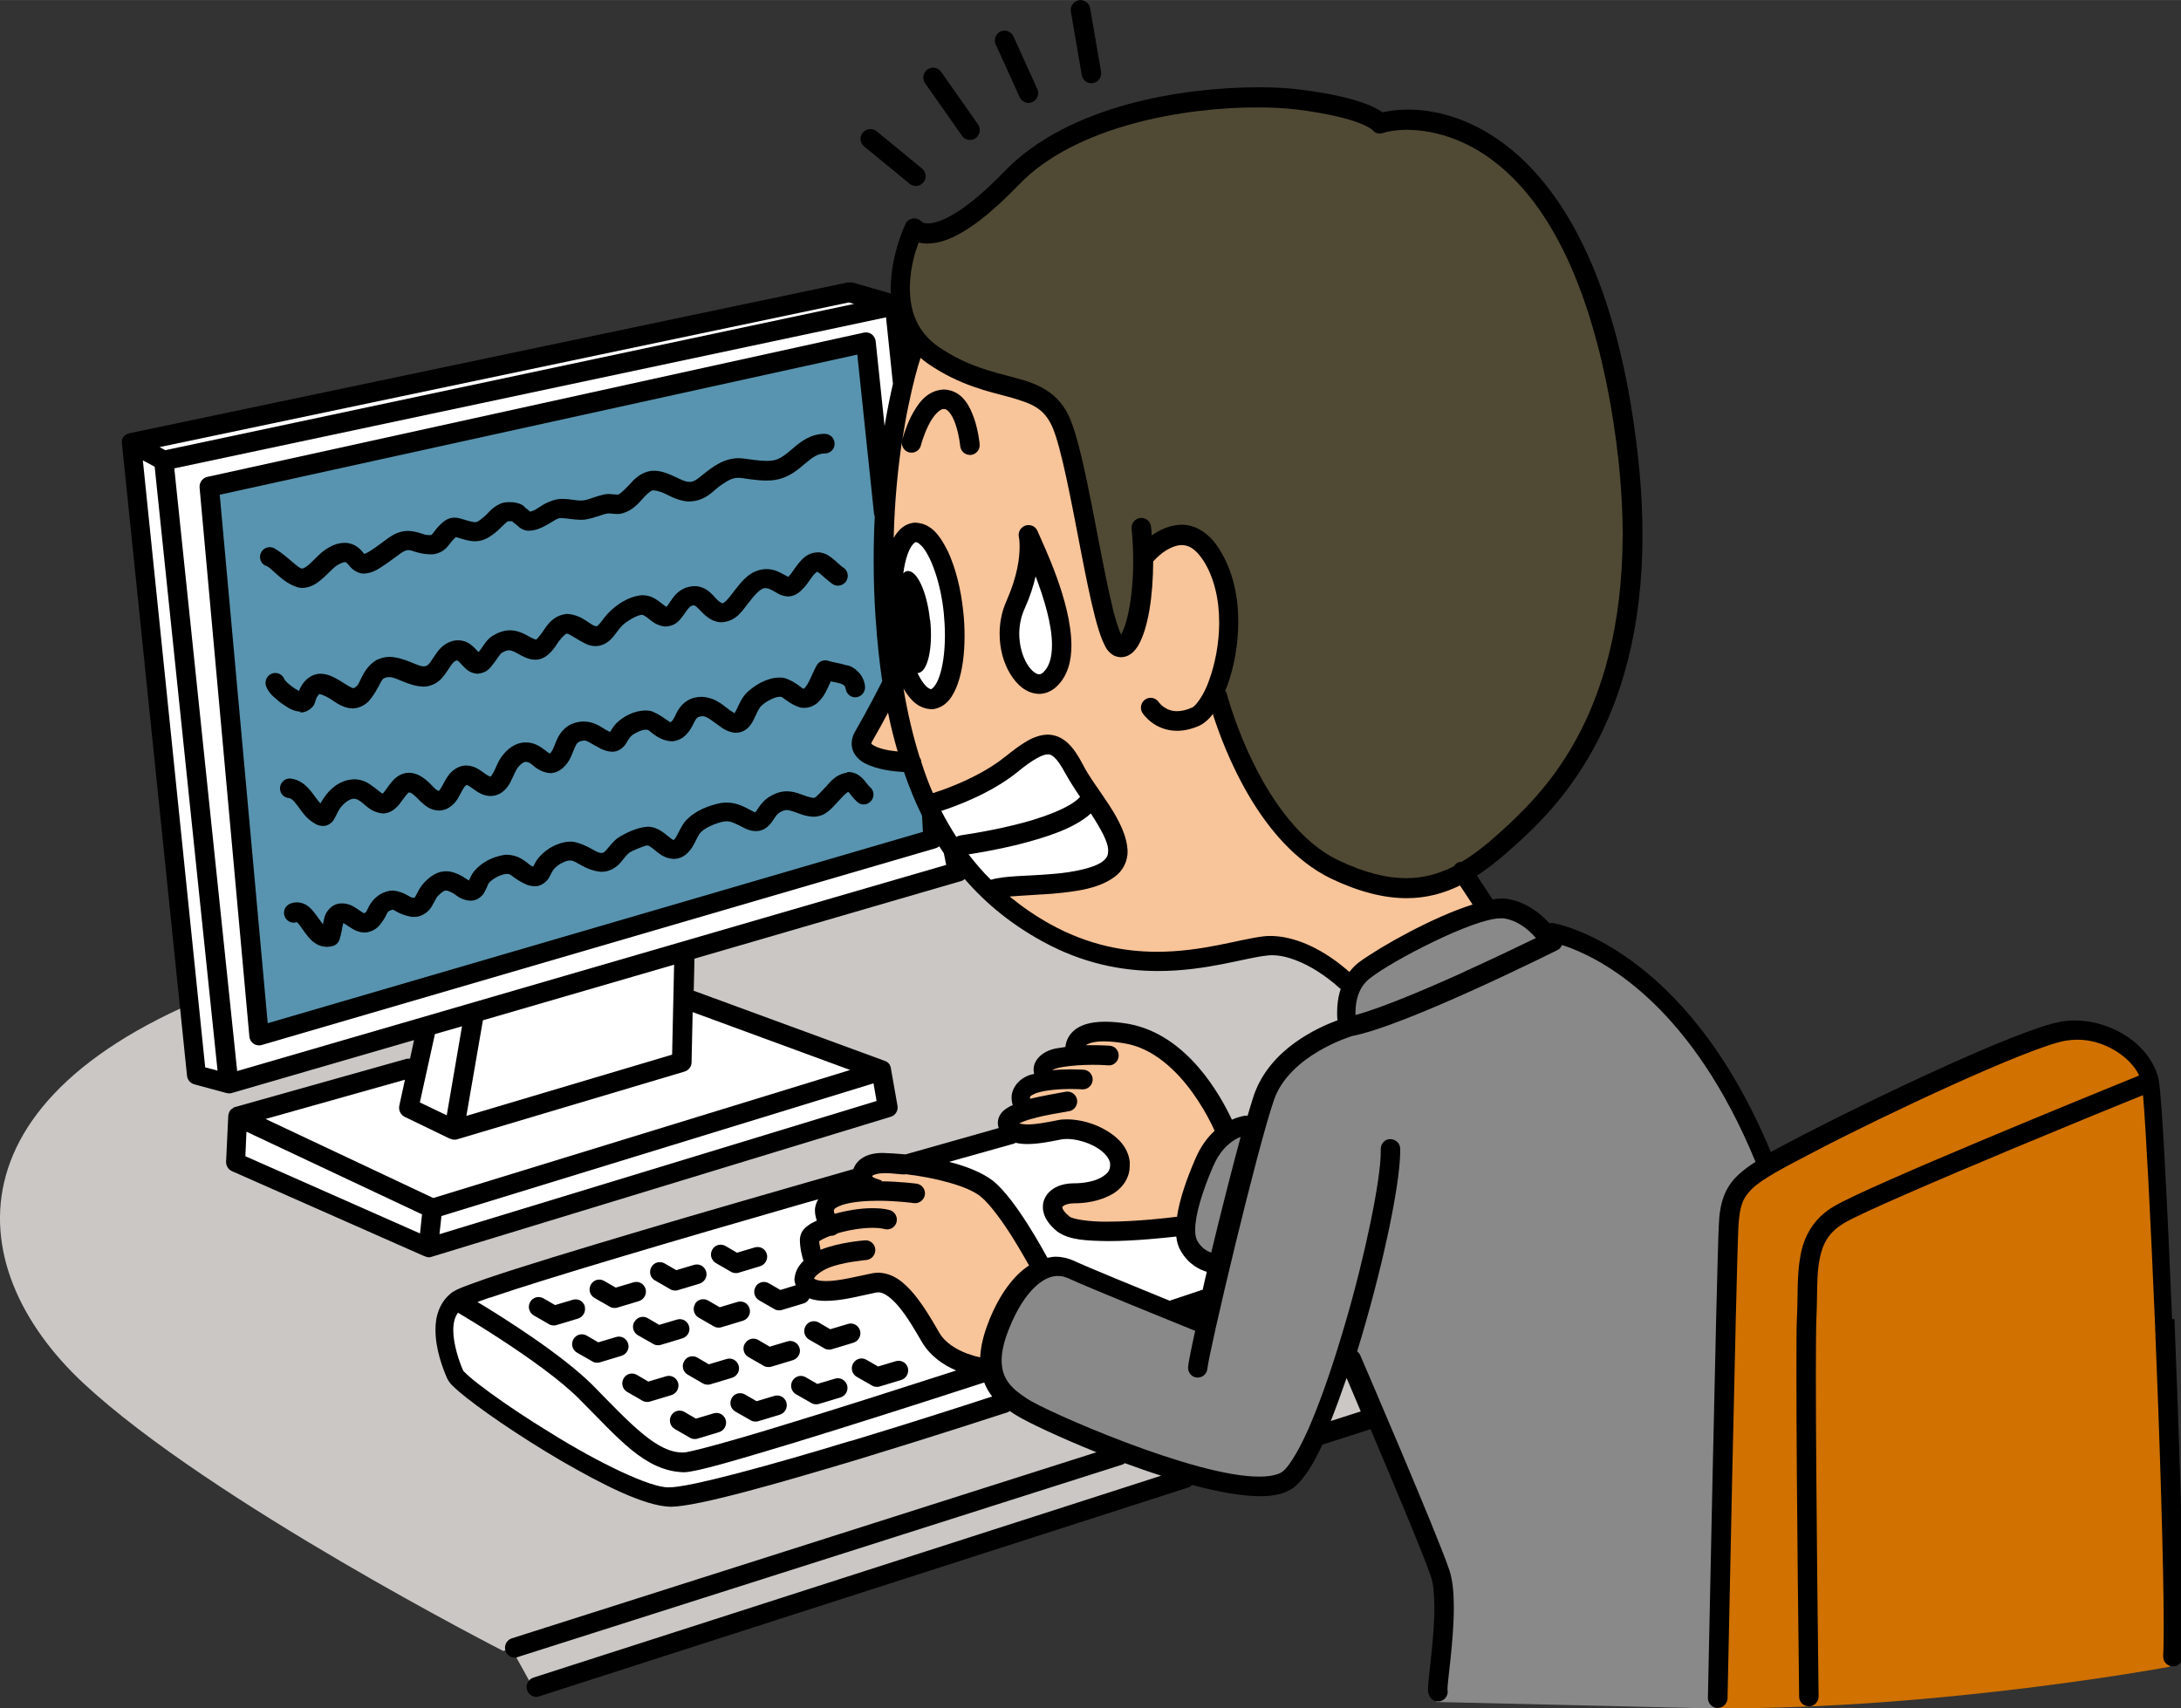
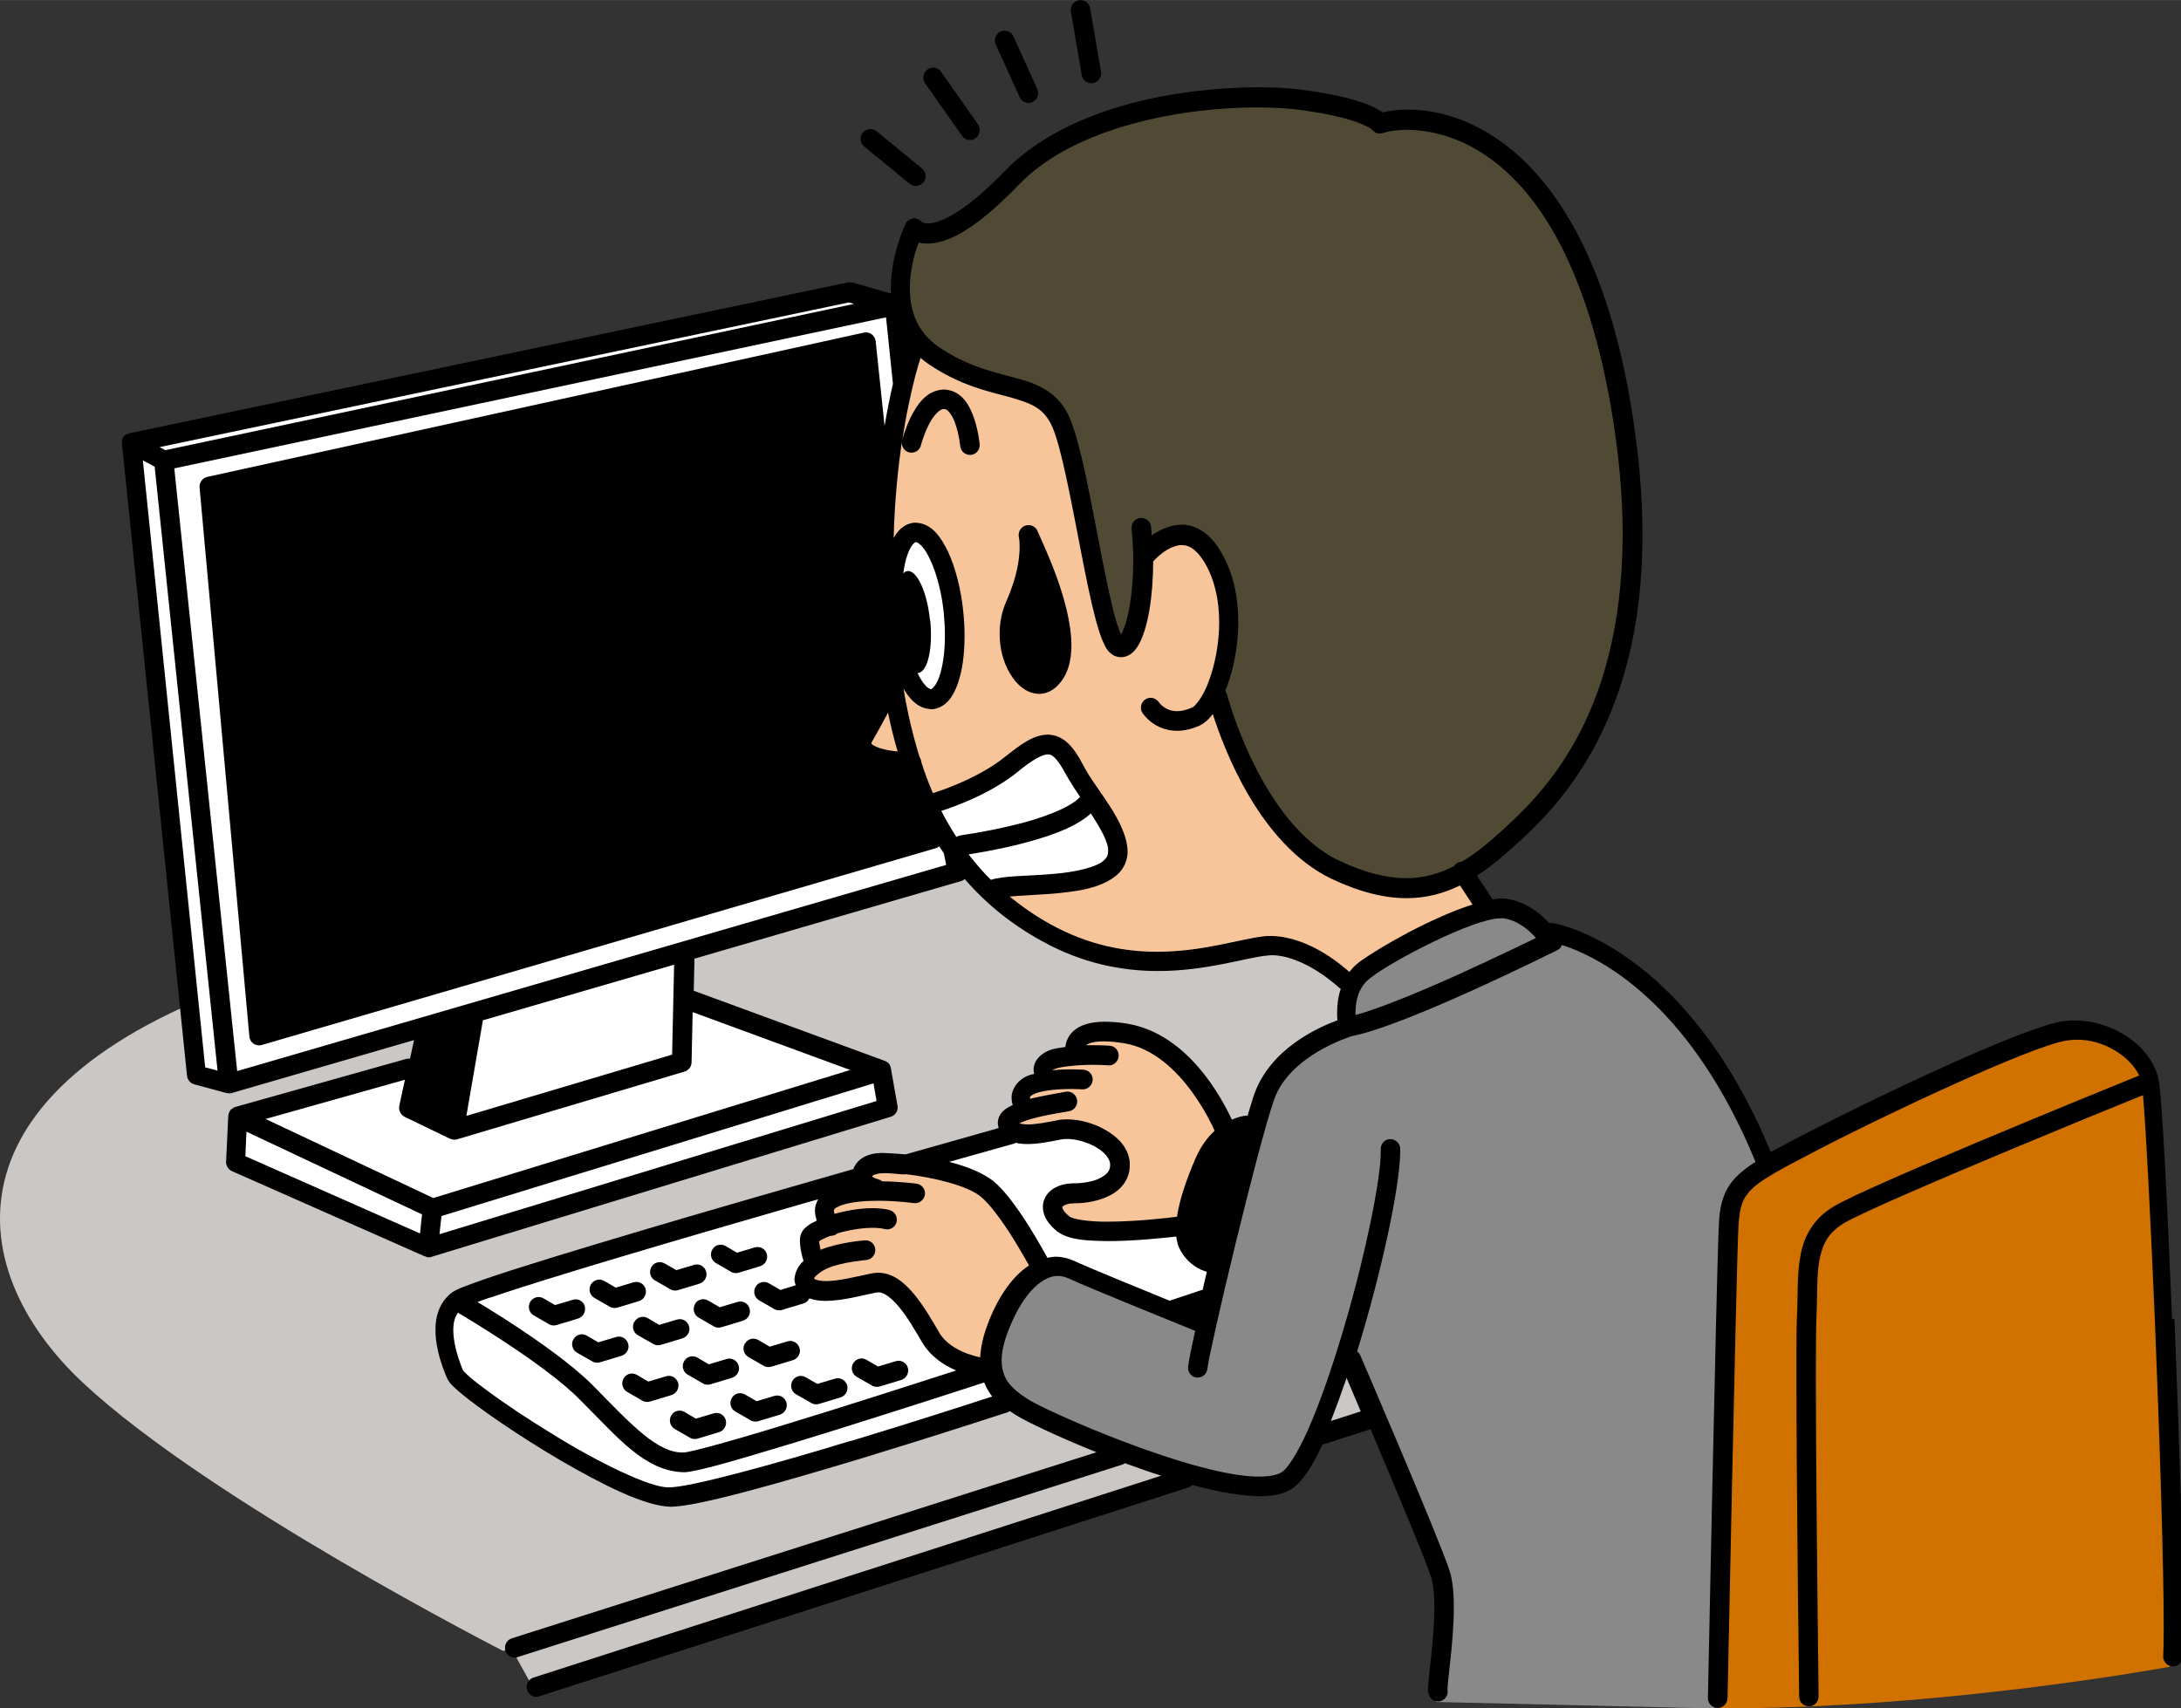
<svg xmlns="http://www.w3.org/2000/svg" id="b" data-name="レイヤー 2" width="42.33mm" height="33.16mm" viewBox="0 0 120 94">
  <rect x="0" y="0" width="120" height="94" fill="#333333" stroke="none" />
  <g id="c" data-name="イラスト-02">
    <g>
      <polygon points="28.21 90.84 29.46 93.1 75.88 78.02 74.62 75.22 28.21 90.84" style="fill: #cac7c5;" />
      <path d="M94.38,94s.37-20.52.37-24.13.36-4.45,2.74-6.02c2.39-1.56,13.47-6.5,15.86-6.98,2.39-.48,4.53.72,5.01,3.25.48,2.53,1.03,31.59,1.03,31.59,0,0-12.62,2.35-25.01,2.29Z" style="fill: #d07100;" />
      <path d="M27.7,90.85s-16.12-8.23-23.1-14.73c-6.98-6.5-7.69-16.61,9.84-22.39s30.95-8.73,41.5-7.25c10.55,1.47,19.67,2.38,22.71,10.68,3.04,8.3-.89,17.33-.89,17.33l-50.06,16.35Z" style="fill: #cac7c5;" />
      <path d="M55.04,72.76c.86-1.85,2.27-3.37,3.58-2.89,1.31.48,7.51,3.01,7.51,3.01,0,0,3.1-13.12,5.25-14.92,2.15-1.81,12.52-7.22,14.55-6.38,2.03.84,5.49,2.89,7.75,6.14,2.27,3.25,3.22,6.26,3.22,6.26,0,0-1.79,1.56-1.79,3.25s-.48,18.17-.48,18.17l-.25,8.61-15.37-.36s.75-4.81.12-6.92-5.01-13-5.01-13c0,0-2.27,7.22-3.34,7.7-1.07.48-3.46.36-6.2-.48-2.74-.84-12.28-2.29-9.54-8.18Z" style="fill: #898989;" />
      <path d="M119.51,72.59c-.27-6.52-.56-12.28-.74-13.19,0-.02-.02-.04-.02-.06,0,0,0-.02,0-.03,0,0,0,0,0-.01-.48-1.8-2.47-3.13-4.58-3.15-.25,0-.51.02-.76.06-2.36.42-10.36,4.25-14.11,6.19-.73.38-1.34.7-1.87.99-4.71-11.38-11.87-12.59-12-12.6-.07,0-.13,0-.19,0-.48-.52-1.24-1.15-2.31-1.33-.1-.02-.21-.02-.31-.02-.16,0-.33.02-.5.05,0-.01,0-.02-.02-.04l-.84-1.27c.73-.47,1.41-1.04,2.07-1.64,2.11-1.9,7.06-6.51,7.04-17.14,0-2.18-.21-4.6-.67-7.31-2.29-13.37-8.71-16.09-12.25-16.06-.53,0-1,.06-1.38.15-.49-.35-1.66-.9-4.6-1.26-.61-.08-1.38-.12-2.25-.12-4.04.01-10.36.93-13.94,4.61-2.38,2.48-3.71,2.89-4.22,2.88-.19,0-.28-.04-.32-.07h-.01c-.11-.14-.3-.22-.48-.2-.19.02-.35.13-.43.3-.01.04-.8,1.64-.81,3.55,0,.09,0,.19.01.28l-2.12-.61h-.26S7.11,23.84,7.11,23.84c-.06.01-.12.04-.17.07,0,0-.01,0-.02,0,0,0,0,0,0,0,0,0,0,0,0,0-.05.04-.09.08-.13.13,0,.01-.01.02-.02.03-.03.05-.05.1-.06.16,0,0,0,.01,0,.02,0,.05-.01.1,0,.16l3.58,34.78c.02.22.18.41.39.47l1.77.48h.02s.08.02.11.02c0,0,.02,0,.03,0,.05,0,.1,0,.15-.02l10.02-2.91-.22,1.02c-.06,0-.13,0-.19.01l-9.42,2.65s-.01,0-.02,0c-.02,0-.04.02-.06.03-.04.02-.07.04-.11.07-.02.01-.03.03-.05.04-.03.03-.06.07-.08.11,0,.01-.02.03-.02.04-.02.06-.04.11-.05.18,0,0,0,0,0,.01,0,0,0,0,0,0h0s-.12,2.53-.12,2.53c-.01.22.12.43.32.52l10.61,4.69s.05,0,.07.02c.03,0,.05.02.08.03.02,0,.04,0,.06,0,0,0,0,0,.01,0,.05,0,.09,0,.14-.02l25.28-7.71c.26-.08.42-.34.37-.61l-.36-2.04s0-.01,0-.02c-.01-.06-.03-.12-.06-.17,0,0,0-.01,0-.02-.04-.05-.08-.1-.13-.14-.01,0-.03-.02-.04-.02-.03-.02-.06-.04-.09-.05l-10.49-3.85s-.03,0-.04,0l.04-1.76s0-.02,0-.02l14.67-4.27c.08-.02.14-.06.2-.11,1.2,1.39,2.62,2.52,4.26,3.42,2.28,1.26,4.47,1.64,6.38,1.64,2.66,0,4.84-.74,5.98-.85.09-.01.19-.02.28-.02.85,0,1.8.43,2.52.89.72.46,1.19.91,1.19.91.02.02.05.03.08.05-.16.47-.2.93-.2,1.3,0,.16,0,.3.02.43-1.05.39-3.66,1.54-4.57,4.04-.11.31-.23.73-.38,1.22-.04,0-.08-.02-.11-.01-.04,0-.34.04-.75.22-.6-1.27-2.42-4.67-5.68-5.27-.51-.09-.94-.12-1.31-.12-.82,0-1.38.19-1.74.52-.31.29-.41.63-.43.87-.13.02-.26.04-.39.06-.85.11-1.38.66-1.36,1.2,0,.08.01.15.03.22-.06.02-.11.03-.17.04-.73.21-1.1.83-1.07,1.3,0,.15.03.28.06.38-.06.03-.13.05-.19.09-.27.15-.61.38-.63.89,0,.1.02.19.05.28-.91.26-2.76.78-5.12,1.45-.46-.04-.9-.07-1.27-.08-.57,0-1.03.15-1.33.45-.14.14-.22.29-.28.44-1.93.55-4.03,1.16-6.15,1.77-3.74,1.08-7.51,2.2-10.44,3.1-1.46.45-2.72.85-3.65,1.17-.95.34-1.5.52-1.83.74,0,0,0,0,0,0,0,0,0,0,0,0-.71.53-.93,1.35-.92,2.07,0,1.08.41,2.13.64,2.66.16.32.34.45.65.73,1.04.89,3.29,2.44,5.61,3.8,2.34,1.35,4.62,2.51,6.05,2.54,1.52-.02,6.02-1.32,10.32-2.61,4.27-1.3,8.21-2.59,8.21-2.59.05-.02.08-.04.12-.07.12.09.25.17.38.25.53.33,2.27,1.17,4.39,2.02l-32.17,10.24c-.28.09-.44.39-.35.68.07.23.28.38.51.38.05,0,.11,0,.16-.03l33.27-10.59c.05-.02.1-.05.14-.08.66.24,1.33.48,2,.69l-34.54,11.11c-.28.09-.44.4-.35.68.07.23.28.38.51.38.05,0,.11,0,.16-.03l35.71-11.49c.09-.03.16-.08.22-.14,1.37.37,2.66.61,3.7.62.75,0,1.41-.11,1.92-.51.56-.47,1.05-1.28,1.55-2.35.02,0,.04,0,.06,0l2.58-.83c1.29,3.05,2.98,7.07,3.32,8.11.13.38.19,1.01.19,1.7,0,1.74-.34,3.8-.35,4.5,0,.09,0,.16.05.31.08.22.28.36.5.36.06,0,.12,0,.18-.03.26-.09.4-.37.34-.63h0c0-.47.35-2.67.35-4.5,0-.75-.05-1.46-.24-2.05-.62-1.88-4.9-11.82-4.91-11.84-.04-.09-.1-.15-.17-.21,1.31-4.23,2.35-9.01,2.37-10.97,0-.07,0-.13,0-.18,0-.3-.26-.53-.55-.53-.3,0-.53.26-.52.56,0,.05,0,.1,0,.14,0,1.51-.83,5.6-1.95,9.42-.56,1.92-1.18,3.79-1.8,5.28-.6,1.48-1.26,2.6-1.65,2.89-.18.15-.62.28-1.26.28-3.56.04-11.83-3.63-12.79-4.28-.88-.58-1.4-1.08-1.41-2.11,0-.46.12-1.05.43-1.8.83-2.06,1.91-2.87,2.67-2.85.18,0,.36.04.55.12,1.17.54,5.79,2.41,7,2.9-.22.99-.36,1.7-.39,1.97-.03.3.18.57.47.6.02,0,.04,0,.06,0,.27,0,.5-.2.53-.48.09-.95,2.74-12.14,3.67-14.81.41-1.19,1.46-2.09,2.45-2.67.94-.55,1.75-.8,1.83-.83,2.98-.56,11.28-4.72,11.31-4.73.12-.06.2-.16.25-.28.14.04.3.1.49.17,2.07.8,6.72,3.4,10.16,11.76-.36.23-.67.46-.93.7-.78.71-1.05,1.61-1.09,2.79-.12,2.32-.6,26.01-.6,26.01,0,.3.23.55.53.55,0,0,0,0,.01,0,.29,0,.53-.24.54-.53h0s.48-23.73.6-25.98c.07-1.11.22-1.53.75-2.06.55-.53,1.64-1.11,3.49-2.07,3.64-1.91,11.86-5.78,13.79-6.08.19-.03.39-.05.59-.05,1.49-.02,2.95.94,3.43,1.97-2.54,1.03-14.85,6.05-16.78,7.19-1.15.67-1.68,1.69-1.86,2.74-.2,1.06-.13,2.18-.19,3.35-.03.51-.03,1.66-.03,3.2,0,6.14.15,17.69.15,17.7,0,.3.24.53.54.53h0c.3,0,.53-.25.53-.55,0-.02-.15-11.56-.15-17.68,0-1.53.01-2.69.03-3.14.06-1.24,0-2.34.17-3.21.17-.87.48-1.48,1.35-2.01.92-.55,5.26-2.41,9.28-4.09,3.04-1.27,5.92-2.45,7.17-2.95.16,1.8.42,6.89.65,12.35.27,6.49.49,13.62.49,16.94,0,.72-.01,1.27-.03,1.56-.02.3.2.56.5.58.3.02.55-.2.58-.5.02-.35.03-.9.03-1.63,0-3.35-.23-10.49-.49-16.98Z" />
      <path d="M74.09,75.82c.2.46.47,1.1.78,1.84l-1.65.53c.29-.73.58-1.53.87-2.37Z" style="fill: #cac7c5;" />
      <path d="M56.98,61.5c.61-.15,1.31-.27,1.85-.36.29-.05.48-.34.43-.63-.05-.29-.33-.49-.62-.44-.55.1-1.29.23-1.97.39,0-.01,0-.03,0-.04.03-.07-.08-.09.33-.27.53-.18,1.36-.23,1.92-.23.37,0,.62.02.62.02.29.02.55-.2.58-.5.02-.3-.2-.56-.5-.58,0,0-.29-.02-.7-.02-.29,0-.65.01-1.02.05.05-.04.19-.11.46-.16.61-.11,1.27-.14,1.77-.14s.83.03.84.03c.29.03.55-.2.58-.5.02-.3-.19-.56-.49-.58-.01,0-.38-.03-.93-.03-.12,0-.25,0-.38,0,.11-.08.37-.21.99-.21.3,0,.67.03,1.14.11,1.57.26,2.86,1.49,3.74,2.72.44.61.78,1.21,1,1.65.09.18.16.32.21.44-.38.35-.76.84-1.06,1.54-.5,1.16-.87,2.24-1.01,3.19-.46.06-2.25.27-3.8.27-1.03.02-2.01-.15-2.12-.29-.35-.27-.4-.48-.39-.5,0-.02-.02-.02.08-.09.09-.06.29-.13.58-.13.64,0,1.33-.12,1.93-.42.59-.28,1.13-.87,1.12-1.67,0-.06,0-.13,0-.19-.09-.81-.67-1.37-1.31-1.74-.65-.38-1.41-.59-2.12-.6-.19,0-.37.01-.55.05-.59.12-1.19.23-1.63.23-.22,0-.37-.03-.47-.06.21-.1.56-.23.94-.31Z" style="fill: #f8c499;" />
      <path d="M26.97,71.4c3.21-1.1,10.43-3.22,16.82-5.06.41-.12.82-.24,1.23-.35-.12.2-.19.42-.18.64,0,.2.05.37.1.53-.12.06-.24.12-.35.18-.24.18-.54.34-.58.85,0,.5.12.94.2,1.19-.26.25-.46.56-.5,1,0,.12.03.23.07.34l-.84.26-.64-.37c-.26-.15-.59-.06-.73.2-.15.26-.06.59.2.74l.83.48c.08.05.17.07.27.07.05,0,.1,0,.15-.02l1.19-.36c.15-.04.26-.15.32-.28.29.11.59.14.9.14.92,0,1.98-.3,2.78-.46.04,0,.07-.01.11-.01.26-.02.7.26,1.15.81.45.54.88,1.28,1.27,1.95.48.79,1.21,1.26,1.87,1.54-3.26,1.05-6.57,2.11-9.27,2.93-3.06.95-5.48,1.6-5.73,1.58-1.41.05-2.83-1.48-4.99-3.69-1.66-1.66-4.79-3.65-6.35-4.59.2-.07.43-.15.67-.24Z" style="fill: #fff;" />
      <path d="M46.81,79.28c-4.22,1.29-8.91,2.58-10.01,2.56-1.01.04-3.95-1.4-6.48-2.98-1.28-.78-2.49-1.59-3.39-2.25-.45-.33-.83-.62-1.09-.85-.13-.11-.23-.21-.3-.28-.03-.03-.05-.06-.06-.07,0,0,0,0,0,0-.21-.48-.54-1.43-.54-2.21,0-.41.08-.73.26-.97.47.28,1.36.82,2.4,1.5,1.5.98,3.28,2.24,4.29,3.27,2.13,2.12,3.58,3.96,5.75,4.01.71-.02,2.89-.67,6.04-1.62,3.04-.93,6.84-2.14,10.47-3.32.11.28.26.54.44.77-1.11.36-4.33,1.41-7.78,2.45Z" style="fill: #fff;" />
      <path d="M54.42,72.67c-.31.76-.46,1.42-.49,2.02-.19-.04-.44-.11-.72-.21-.58-.22-1.21-.59-1.53-1.15-.39-.68-.85-1.46-1.37-2.1-.52-.62-1.13-1.18-1.98-1.2-.11,0-.22.01-.33.03-.84.17-1.87.44-2.57.43-.31,0-.53-.06-.6-.11-.02-.01-.03-.02-.04-.03,0,0,0,0,0-.01.06-.14.41-.42.78-.57.34-.15.88-.27,1.32-.34.44-.07.78-.1.78-.1.29-.03.51-.29.49-.59-.03-.3-.28-.52-.58-.49-.03,0-1.45.11-2.43.52,0,0,0,0,0,0-.03-.15-.07-.31-.08-.47.09-.07.33-.19.61-.3.01,0,.03,0,.04,0,.13,0,.26-.05.36-.14,0,0,0,0,0,0,.01,0,.03,0,.04-.01.59-.17,1.3-.29,1.88-.29.27,0,.5.02.68.07.29.07.58-.1.65-.39.07-.29-.1-.58-.39-.66-.3-.08-.62-.1-.95-.1-.68,0-1.42.13-2.07.31-.02-.06-.04-.12-.04-.16.02-.06-.07-.13.46-.33.53-.17,1.28-.23,1.98-.23,1.05,0,1.96.13,1.96.13.29.04.56-.17.61-.46.04-.3-.17-.57-.46-.61-.01,0-.89-.12-1.95-.13.26-.07-1.04-.23-.2-.41.54-.12,1.37.08,1.57.02,1.55.18,3.41.64,4.12,1.24.49.39,1.21,1.39,1.76,2.27.41.66.74,1.25.89,1.51-.86.56-1.62,1.59-2.21,3.05Z" style="fill: #f8c499;" />
      <path d="M66.15,70.97c-.28.09-.91.3-1.8.6-1.86-.76-4.48-1.83-5.27-2.2-.32-.14-.65-.22-1-.22-.15,0-.3.03-.45.06-.21-.37-1.7-3.16-2.97-4.22-.61-.47-1.49-.82-2.44-1.06,2.17-.61,3.55-1,3.56-1,.04-.01.06-.03.1-.05.21.05.43.07.64.07.6,0,1.25-.13,1.85-.25.1-.02.21-.03.34-.03.48,0,1.11.17,1.59.45.49.28.76.65.78.91,0,.03,0,.06,0,.08,0,.3-.15.49-.53.7-.37.2-.94.3-1.44.3-.44,0-.84.09-1.16.3-.32.2-.58.58-.57,1,0,.53.32.97.8,1.36.68.48,1.65.5,2.78.52,1.48,0,3.11-.18,3.76-.25.03.28.1.54.24.78.44.77,1.08,1.06,1.44,1.16-.08.34-.16.67-.23,1Z" style="fill: #fff;" />
-       <path d="M66.64,68.92c-.21-.07-.54-.24-.76-.64-.07-.12-.13-.33-.12-.63,0-.78.38-2.07.98-3.46.37-.86.85-1.27,1.22-1.49.11-.07.21-.11.3-.14-.49,1.81-1.09,4.17-1.62,6.37Z" style="fill: #898989;" />
      <path d="M50.41,13.74c.05-.15.09-.29.14-.4.14.04.3.06.49.06,1.02-.01,2.52-.65,4.99-3.21,3.15-3.31,9.29-4.3,13.17-4.28.83,0,1.56.04,2.12.11,1.93.24,3.02.56,3.6.8.29.12.45.22.53.28.03.02.05.04.06.05,0,0,0,0,0,0h0c.14.17.36.24.57.17.3-.1.77-.18,1.35-.18,2.99.03,8.88,2.08,11.19,15.16.46,2.65.66,5.01.66,7.12-.02,10.28-4.64,14.44-6.69,16.33-.73.66-1.43,1.23-2.17,1.67-.1,0-.19.02-.27.08-.06.04-.11.1-.15.16-.8.41-1.66.66-2.63.66-1.04,0-2.26-.28-3.72-.98-2.08-.98-3.66-3.26-4.67-5.32-1.02-2.05-1.47-3.83-1.48-3.84-.02-.07-.05-.12-.09-.17.03-.08.07-.15.1-.24.37-1,.62-2.25.62-3.55,0-1.38-.28-2.82-1.06-4.03-.57-.91-1.35-1.33-2.07-1.32-.67.02-1.22.3-1.63.59-.01-.16-.02-.32-.04-.48-.03-.3-.29-.51-.59-.48-.29.03-.51.3-.48.6.06.58.09,1.17.09,1.75,0,1.22-.13,2.37-.34,3.18-.1.4-.23.72-.33.89,0,0,0,0,0,0-.12-.28-.33-.86-.48-1.56-.73-2.97-1.49-8.32-2.32-10.31-.61-1.47-1.81-1.95-3.02-2.26-1.24-.34-2.62-.62-4.21-1.7-1.24-.86-1.58-2.03-1.59-3.22,0-.8.17-1.58.35-2.15Z" style="fill: #504934;" />
      <polygon points="46.7 16.64 46.99 16.72 9.09 24.77 8.78 24.6 46.7 16.64" style="fill: #fff;" />
      <polygon points="11.29 58.73 7.86 25.33 8.51 25.68 11.97 58.91 11.29 58.73" style="fill: #fff;" />
      <polygon points="23.11 67.87 13.5 63.62 13.56 62.27 23.22 66.82 23.11 67.87" style="fill: #fff;" />
      <polygon points="48.23 60.58 24.18 67.91 24.29 66.91 48.06 59.61 48.23 60.58" style="fill: #fff;" />
      <path d="M46.79,58.87l-22.95,7.05-9.23-4.35,7.67-2.16-.31,1.43c-.05.25.07.5.29.61l2.5,1.21s.02,0,.03,0c.06.03.13.05.21.05.05,0,.1,0,.15-.02h0l12.52-3.73c.22-.07.38-.27.38-.51l.06-2.76,8.68,3.19Z" style="fill: #fff;" />
-       <polygon points="23.1 60.66 23.93 56.9 25.42 56.47 24.58 61.37 23.1 60.66" style="fill: #fff;" />
      <polygon points="25.66 61.4 26.57 56.14 37.09 53.08 36.98 58.03 25.66 61.4" style="fill: #fff;" />
      <path d="M13.05,58.94l-3.46-33.17,39.16-8.31.38,3.66c-.15.65-.31,1.42-.46,2.32l-.49-4.67c-.02-.15-.1-.29-.22-.38-.12-.09-.28-.12-.43-.09l-36.13,7.94c-.26.06-.44.31-.42.58l2.74,30.21c.01.16.1.31.23.4.09.06.2.09.3.09.05,0,.1,0,.15-.02l37.09-10.83c.07-.02.13-.06.19-.1.08.13.17.25.25.38l.13.64-39,11.34Z" style="fill: #fff;" />
      <path d="M51.17,34.13c-.16-1.55-.71-2.76-1.24-2.71-.09,0-.16.06-.23.13.05-.4.13-.75.23-1.03.19-.56.43-.7.46-.69,0,0,.01,0,.01,0,.02,0,.12.02.28.18.49.48,1.08,1.98,1.25,3.75.04.42.06.83.06,1.21,0,.92-.12,1.73-.31,2.26-.19.56-.44.7-.46.69h0s-.13-.02-.28-.18c-.15-.15-.31-.4-.46-.71.01,0,.03,0,.04,0,.52-.06.82-1.36.66-2.91Z" style="fill: #fff;" />
-       <path d="M48.18,34.04c.08,1.21.2,2.35.36,3.44-.17.34-.78,1.54-1.48,2.75-.13.21-.2.45-.2.69,0,.53.37.89.71,1.07.7.37,1.63.46,2.17.49.29.85.62,1.65.99,2.4l.05.89-36.05,10.53-2.64-29.08,35.08-7.71.92,8.77s.03.09.04.14c-.04.76-.06,1.56-.06,2.41,0,1.02.03,2.1.11,3.23Z" style="fill: #5894af;" />
      <path d="M48.87,41.28c-.31-.06-.61-.15-.78-.25-.09-.05-.13-.09-.15-.11h0s0-.06.06-.15c.32-.55.61-1.09.86-1.56.15.75.33,1.46.53,2.14-.16-.02-.33-.04-.51-.07Z" style="fill: #f8c499;" />
      <path d="M52.82,45.98c-.07,0-.14.03-.2.07-.29-.45-.57-.93-.83-1.43.83-.27,2.72-.96,4.18-2.13.85-.71,1.44-1,1.68-.98.2-.02.49.15.97,1.05.23.41.51.85.81,1.29,0,0,0,0-.01,0-.51.6-2.21,1.22-3.73,1.57-1.52.37-2.86.54-2.87.55Z" style="fill: #fff;" />
      <path d="M53.3,47.01c.5-.08,1.52-.25,2.64-.52,1.49-.38,3.13-.87,4.08-1.73.54.84.98,1.6.95,2.07,0,.21-.05.33-.21.49-.42.42-1.71.69-2.99.78-1.3.11-2.52.08-3.25.31-.44-.43-.84-.9-1.23-1.4Z" style="fill: #fff;" />
      <path d="M74.23,53.47c-.5-.44-2.27-1.94-4.3-1.97-.13,0-.27,0-.4.02-1.36.16-3.38.85-5.86.85-1.78,0-3.76-.35-5.87-1.51-.81-.45-1.55-.96-2.25-1.53.6-.05,1.45-.09,2.3-.15,1.34-.12,2.74-.28,3.63-1.06.38-.34.57-.83.56-1.29-.06-1.69-1.79-3.42-2.47-4.78-.49-.94-1.04-1.61-1.92-1.63-.8.02-1.45.51-2.35,1.22-.83.67-1.89,1.2-2.74,1.55-.53.22-.97.37-1.23.45-.24-.54-.45-1.12-.64-1.71,0-.1-.04-.18-.09-.26-.36-1.15-.66-2.41-.89-3.78.37.62.81,1.09,1.51,1.13.04,0,.08,0,.12,0,.74-.11,1.12-.73,1.36-1.41.25-.71.37-1.61.37-2.62,0-.42-.02-.87-.07-1.33-.13-1.29-.44-2.44-.84-3.31-.42-.84-.89-1.54-1.76-1.59-.05,0-.09,0-.13,0-.52.07-.86.41-1.1.84.05-2.06.24-3.85.46-5.35-.06.28.11.57.39.64.29.07.58-.1.65-.39,0,0,.14-.55.41-1.09.27-.57.67-.95.86-.9.15-.05.47.29.65.89.19.56.24,1.14.24,1.14.03.28.26.49.54.49.02,0,.03,0,.05,0,.29-.03.51-.29.48-.59,0-.02-.06-.68-.29-1.38-.23-.66-.63-1.58-1.67-1.63-1,.04-1.49.87-1.82,1.5-.31.63-.47,1.23-.48,1.3.11-.7.22-1.34.34-1.9.26-1.27.51-2.16.67-2.64.13.11.26.22.41.32,1.76,1.21,3.35,1.53,4.53,1.85,1.2.35,1.85.59,2.32,1.65.49,1.14,1.04,4.11,1.56,6.8.26,1.35.52,2.64.78,3.64.13.5.26.93.4,1.27.16.34.24.61.62.84.12.06.27.1.41.1.48-.01.76-.34.95-.65.54-.94.81-2.67.82-4.63,0,0,.01,0,.02-.01,0,0,.19-.22.49-.45.31-.23.71-.43,1.06-.43.34.01.7.13,1.17.82.63.97.89,2.21.89,3.44,0,1.15-.23,2.29-.55,3.17-.3.88-.79,1.47-.94,1.51-.34.15-.61.2-.83.2-.35,0-.6-.13-.77-.26-.09-.07-.15-.13-.19-.18-.04-.05-.04-.06-.04-.05-.16-.25-.5-.32-.74-.16-.25.16-.32.5-.16.75.04.05.63.97,1.9.98.38,0,.81-.09,1.27-.3.27-.14.5-.36.7-.62.64,2,2.59,7.13,6.48,9.04,1.57.75,2.95,1.09,4.18,1.09,1.1,0,2.06-.27,2.94-.7l.69,1.05c-2.19.69-5.06,2.31-6.24,3.17-.21.16-.38.34-.52.52Z" style="fill: #f8c499;" />
      <path d="M80.53,53.49c-2.12.96-4.54,1.98-5.95,2.36,0-.04,0-.08,0-.13,0-.62.15-1.41.82-1.91,1.22-.96,5.69-3.28,7.15-3.28.02,0,.03,0,.05,0,.06,0,.11,0,.14,0,.62.09,1.17.47,1.55.85.08.08.15.15.22.23-.8.39-2.3,1.11-3.97,1.87Z" style="fill: #898989;" />
-       <path d="M44.52,73.71l.83.48c.08.05.17.07.27.07.05,0,.1,0,.15-.02l1.19-.36c.28-.09.44-.39.36-.67-.09-.29-.39-.45-.67-.36l-.97.29-.63-.37c-.26-.15-.59-.06-.73.2-.15.26-.06.59.2.74Z" />
      <path d="M32.71,71.42h0l.84.48c.08.05.17.07.27.07.05,0,.1,0,.15-.02l1.19-.36c.28-.09.44-.39.36-.67-.09-.29-.38-.45-.67-.36l-.97.29-.64-.37c-.26-.15-.58-.06-.73.2-.15.26-.06.59.2.74Z" />
      <path d="M32.18,71.88c-.09-.29-.38-.45-.67-.36l-.97.29-.64-.37c-.26-.15-.58-.06-.73.2-.15.26-.06.59.2.74h0s.83.48.83.48c.08.05.17.07.26.07.05,0,.1,0,.16-.02l1.19-.36c.28-.09.44-.39.36-.67Z" />
      <path d="M14.62,31.12c.35.12.92.98,1.82,1.21.07.01.14.02.2.02.57-.02.91-.35,1.21-.61.29-.27.55-.55.66-.61.2-.13.38-.2.47-.2.02,0,.02,0,.02,0,.03,0,.03-.01.15.12.1.11.29.39.69.49.07.01.13.02.19.02.54-.03.88-.32,1.28-.58.37-.26.74-.55.85-.61.16-.09.24-.1.31-.1.15-.03.49.2,1.15.23.06,0,.11,0,.18,0,.36-.03.66-.23.81-.41.16-.18.24-.32.32-.39.07-.07.12-.12.15-.15.03,0,.09.03.17.05.33.1.59.18.9.18.46,0,.83-.24,1.22-.57.27-.26.52-.51.58-.53h0s.07,0,.11,0c.03,0,.07,0,.09,0h0s.02,0,.03,0c.04.05.11.1.18.15.07.05.09.08.19.16.08.09.34.23.56.21.18,0,.32-.04.49-.09.64-.24,1-.61,1.22-.6.04,0,.08,0,.12,0,.23,0,.56.08.99.09.11,0,.23,0,.35-.03.5-.09.86-.27,1.15-.32.04,0,.06,0,.09,0,.07,0,.18.02.39.03.07,0,.14,0,.22-.01.82-.17,1.18-.84,1.46-1.07.24-.22.29-.22.38-.22.06,0,.17.02.33.07.36.09.82.48,1.54.54.03,0,.06,0,.09,0,.96-.02,1.37-.68,1.79-.93.39-.27.62-.37.91-.37.05,0,.1,0,.15.01.38.05.88.14,1.4.14.18,0,.37-.01.55-.05.74-.14,1.21-.59,1.6-.91.4-.34.68-.53,1.06-.53.3,0,.54-.25.53-.54,0-.3-.24-.54-.54-.54-.79,0-1.33.44-1.73.78-.42.36-.74.62-1.1.68-.11.02-.23.03-.37.03-.39,0-.85-.08-1.26-.13-.1-.01-.19-.02-.29-.02-.61,0-1.09.27-1.51.56-.64.46-.86.77-1.19.74-.01,0-.03,0-.04,0-.25.01-.67-.28-1.26-.49-.21-.07-.42-.12-.65-.12-.42,0-.81.21-1.13.53-.35.38-.76.81-.87.78-.02,0-.04,0-.07,0-.07,0-.18-.02-.39-.03-.09,0-.19,0-.29.03-.47.1-.83.28-1.12.32-.05,0-.12.01-.18.01-.25,0-.57-.09-.99-.09-.08,0-.17,0-.26.02-.74.13-1.13.59-1.41.65-.04.01-.07.02-.1.03-.05-.05-.13-.11-.22-.18h-.02s-.03-.07-.17-.17c-.13-.08-.24-.11-.37-.14-.14-.03-.23-.03-.35-.03-.16,0-.27,0-.48.07-.5.21-.74.59-.91.72-.36.31-.43.31-.52.31-.08,0-.27-.04-.59-.14-.16-.05-.3-.1-.53-.11-.4,0-.66.25-.88.48-.18.19-.28.36-.34.42-.07.07-.04.05-.1.06-.02,0-.05,0-.09,0-.28.02-.53-.2-1.15-.23-.26,0-.55.07-.83.23-.28.16-.6.43-.95.67-.17.12-.33.23-.47.3-.07.03-.12.06-.16.07,0,0,0,0,0,0-.09-.09-.32-.5-.9-.6-.06-.01-.13-.01-.18-.01-.45,0-.79.2-1.04.36-.33.22-.57.51-.81.73-.24.24-.46.34-.48.32h-.01c-.2.02-.85-.73-1.54-1.12-.27-.13-.59-.02-.72.25-.13.27-.02.59.25.72h0Z" />
      <path d="M33.01,74.96l1.19-.36c.28-.09.45-.39.36-.67-.09-.29-.38-.45-.67-.36l-.97.29-.64-.37c-.26-.15-.58-.06-.73.2-.15.26-.06.59.2.74h0l.84.48c.08.05.17.07.26.07.05,0,.1,0,.16-.02Z" />
      <path d="M36.05,70.46l.83.48c.08.05.17.07.27.07.05,0,.1,0,.15-.02l1.19-.36c.28-.09.45-.39.36-.67-.09-.29-.38-.45-.67-.36l-.97.29-.64-.37c-.26-.15-.59-.06-.73.2-.15.26-.06.59.2.74Z" />
      <path d="M34.9,72.73c-.15.26-.06.59.2.74h0l.84.48c.08.05.17.07.26.07.05,0,.1,0,.16-.02l1.19-.36c.28-.09.45-.39.36-.67-.09-.29-.38-.45-.67-.36l-.97.29-.63-.37c-.26-.15-.59-.06-.73.2Z" />
      <path d="M16.5,39.2h0s.06,0,.06,0c.32.01.7-.28.76-.52.08-.22.09-.29.11-.31.12-.18.14-.18.15-.18,0,0,0,0,0,0,.03,0,.22.05.48.2.32.16.67.55,1.33.59.31,0,.63-.14.87-.37.55-.6.7-1.27.88-1.29.09-.05.15-.06.25-.06.38-.04,1.01.47,1.88.52.36.01.79-.16,1.07-.5.24-.28.38-.55.52-.73.15-.18.2-.2.3-.21h0s.01,0,.03.02c.06.04.17.16.31.31.14.14.35.37.75.4h.04c.62-.07.74-.44.95-.67.09-.13.17-.25.24-.34.03-.04.06-.08.08-.1,0,0,.01-.01.02-.02.21-.13.33-.16.42-.16.1,0,.25.04.5.19.31.17.57.32.94.33.51,0,.84-.35,1.11-.72.25-.41.58-.75.64-.71v-.11s0,.11,0,.11h.01,0c.1-.03.57.35,1.13.6.15.05.29.08.44.08.44,0,.76-.27.94-.48.19-.22.32-.43.45-.57.23-.28.91-.68,1.17-.67v-.07s0,.06,0,.06h0,0s.13.04.32.19c.19.14.45.41.92.46.04,0,.07,0,.08,0,.62-.04.83-.48,1.01-.7.17-.27.34-.43.37-.43.08-.03.12-.03.14-.03.04,0,.08,0,.25.17.16.15.37.43.75.63.17.08.35.13.54.13.86-.06,1.17-.72,1.54-1.15.36-.48.68-.76.87-.73.07,0,.17.02.31.09.31.14.46.34.94.37.44-.02.69-.29.94-.57.17-.21.31-.44.45-.61.07-.08.14-.15.18-.17,0,0,.01-.01.02-.01.13.04.48.42.87.69.25.15.58.07.74-.19.15-.26.07-.59-.18-.74-.07-.03-.26-.22-.47-.4-.21-.17-.44-.38-.84-.43-.05,0-.08,0-.09,0-.01,0-.02,0-.02,0-.52.02-.81.34-1.01.58-.21.25-.37.51-.44.6-.06.08-.12.13-.15.17-.08-.04-.23-.12-.41-.22-.26-.14-.53-.21-.8-.21-.89.03-1.35.69-1.72,1.15-.18.24-.35.46-.48.59-.14.14-.21.14-.21.14,0,0-.02,0-.06-.02-.12-.05-.26-.2-.46-.42-.19-.2-.52-.5-1.01-.5-.17,0-.35.04-.52.1-.49.2-.69.58-.86.81-.07.1-.13.19-.17.23-.05-.03-.15-.09-.29-.21-.2-.15-.51-.42-.99-.43-.03,0-.06,0-.08,0-.77.07-1.44.56-1.87,1.01-.22.24-.36.47-.48.59-.11.11-.12.11-.13.11,0,0,0,0,0,0-.01,0-.04,0-.09-.02-.25-.04-.7-.6-1.5-.66-.03,0-.06,0-.08,0-.89.11-1.19.88-1.42,1.14-.11.15-.2.24-.24.27h0s-.14-.02-.41-.18c-.32-.18-.65-.33-1.03-.33-.35,0-.68.13-1,.33-.33.24-.45.51-.62.73-.04.05-.07.1-.11.14-.05-.05-.11-.12-.19-.2-.17-.17-.46-.45-.92-.45h-.01c-.54,0-.92.34-1.13.62-.22.29-.37.56-.47.67-.13.13-.16.13-.28.14-.3.05-.98-.47-1.88-.52-.25,0-.51.06-.76.19-.78.5-.87,1.32-1.09,1.44-.11.1-.13.08-.15.09-.05.03-.37-.17-.8-.44-.3-.17-.6-.34-1.01-.35-.44-.01-.86.3-1.08.71-.05.09-.08.17-.11.24-.13-.07-.32-.19-.48-.32-.11-.09-.2-.17-.26-.24-.03-.03-.05-.06-.06-.08h0c-.1-.27-.38-.41-.66-.33-.28.09-.44.39-.36.68h0c.17.45.46.63.79.92.36.24.64.48,1.13.51h0Z" />
      <path d="M56.41,28.92c-.26.09-.41.37-.35.64,0,0,0,.02.02.11.01.09.02.23.02.42,0,.58-.11,1.59-.72,2.97-.27.6-.38,1.22-.38,1.81,0,.84.22,1.62.59,2.22.36.59.88,1.07,1.58,1.09h0c.35,0,.7-.15.97-.41.62-.59.81-1.42.81-2.26-.01-2.42-1.53-5.5-1.87-6.3-.11-.26-.4-.38-.67-.29Z" />
      <path d="M38.24,71.76c-.15.26-.06.59.2.74l.83.48c.08.05.17.07.27.07.05,0,.1,0,.15-.02l1.19-.36c.28-.09.45-.39.36-.67-.08-.29-.38-.45-.67-.36l-.97.29-.64-.37c-.26-.15-.59-.06-.73.2Z" />
      <path d="M46.61,36.62c-.4-.14-.78-.17-1.04-.26-.24-.08-.5.02-.63.24-.19.34-.33.72-.48.99-.07.13-.15.23-.19.27-.04.03-.04.03-.04.03,0,0-.01,0-.02,0-.03.06-.43-.41-1.08-.59-.09-.02-.17-.02-.25-.02-.73.02-1.36.43-1.79.83-.33.34-.45.72-.58.96-.04.08-.07.13-.09.17-.03-.01-.06-.03-.12-.07-.36-.19-.81-.79-1.69-.83-.13,0-.27.02-.41.05-.53.13-.84.55-.97.83-.14.29-.22.44-.3.49-.03.02-.03.01-.03.02-.02.07-.4-.32-1-.58-.13-.04-.27-.06-.39-.06-.65.02-1.21.33-1.59.7-.18.18-.28.37-.35.48-.02,0-.05-.02-.07-.03-.31-.12-.66-.52-1.37-.54-.16,0-.32.02-.49.07-.61.17-.91.69-1.04,1.02-.14.36-.23.59-.35.67,0,0,0,0,0,0-.11-.04-.34-.29-.73-.48-.19-.09-.4-.13-.59-.13-.59,0-1.01.37-1.3.74-.25.33-.35.68-.48.91-.14.25-.17.23-.18.23,0,0,0,0,0,0,0,0-.13-.04-.34-.2-.21-.14-.48-.39-.96-.41-.1,0-.2.01-.3.04-.55.17-.78.61-.93.88-.15.3-.28.48-.3.48-.01,0-.01,0-.01,0,0,0,0,0-.06-.03-.21-.1-.48-.56-1.03-.84-.17-.08-.36-.13-.54-.13-.42,0-.73.25-.91.46-.19.21-.31.42-.44.58-.04.06-.08.09-.1.11-.11-.05-.38-.31-.75-.55-.25-.16-.54-.24-.81-.24-.87.02-1.48.65-1.84,1.29,0,.01-.01.03-.02.04-.12-.13-.27-.34-.45-.58-.23-.3-.58-.71-1.17-.79-.29-.04-.56.17-.6.47-.04.3.17.57.47.6.12.01.25.1.45.37.2.25.4.62.8.91.19.12.31.24.64.26h0c.35,0,.57-.28.62-.39.08-.13.12-.25.2-.39.21-.42.65-.74.89-.72.08,0,.15.02.25.08.34.17.58.65,1.33.73.38,0,.69-.23.92-.52.18-.23.31-.43.41-.54.09-.1.11-.1.11-.1,0,0,0,0,0,0,0,0,.04,0,.11.03.06.02.27.2.49.43.23.21.52.52,1.04.54.18,0,.37-.05.53-.14.46-.28.59-.67.73-.91.14-.27.23-.35.28-.36,0,0,0,0,0,0,0,0,.12.04.33.2.21.14.49.39.96.41h.01c.62,0,.97-.49,1.12-.8.17-.34.3-.66.37-.74.21-.27.37-.34.46-.34.04,0,.08,0,.16.04.19.03.44.51,1.18.58.25,0,.5-.11.68-.27.43-.37.53-.82.65-1.08.13-.29.16-.34.35-.41.08-.02.14-.03.18-.03.17-.02.39.17.93.45.21.09.39.16.62.16.39.02.69-.31.77-.46.11-.17.16-.28.26-.38.11-.14.63-.39.82-.37.04,0,.05,0,.06,0,.15-.02.53.57,1.34.64.22,0,.45-.08.64-.21.4-.3.53-.67.64-.87.12-.21.13-.23.29-.28.05-.01.1-.02.14-.02.24-.03.58.29,1.13.67.23.14.46.23.72.24.63-.02.88-.52,1.01-.79.14-.3.26-.57.37-.67.21-.24.8-.54,1.03-.52.03,0,.04,0,.05,0,.09-.04.45.4,1.08.59.08.02.15.02.22.02.65-.02.97-.5,1.17-.85.11-.21.21-.43.29-.61.23.05.42.08.56.13.21.11.2.07.26.29.05.3.32.5.61.45.29-.05.49-.32.45-.62-.07-.62-.56-1.03-.97-1.14Z" />
      <path d="M46.62,42.51h0c-.75.11-1.05.69-1.27.87-.45.49-.51.53-.59.52-.05,0-.16-.02-.33-.07-.36-.11-.66-.28-1.13-.29-.29,0-.58.08-.88.25-.43.23-.64.59-.77.78-.04.06-.08.11-.1.13-.02,0-.06-.02-.11-.05-.37-.18-.81-.49-1.46-.49-.12,0-.23.01-.34.03-.63.13-1.4.4-1.93.99-.25.31-.36.62-.49.84-.06.11-.12.18-.15.2h0s-.01,0-.01,0c0,.01-.12-.05-.34-.24-.21-.16-.51-.44-.99-.49-.04,0-.07,0-.08,0h-.01c-.58.03-1.21.34-1.64.61-.32.24-.49.51-.63.66-.15.16-.17.16-.25.17h-.01c-.26.05-.72-.44-1.55-.61-.06-.01-.13-.01-.19-.01-.69.02-1.28.39-1.68.82-.19.21-.29.43-.35.55-.25-.03-.54-.59-1.41-.65-.08,0-.16,0-.24.02-.59.1-1.21.4-1.63.92-.15.2-.19.35-.26.48h0c-.09-.05-.21-.14-.36-.23-.29-.16-.58-.28-.9-.28-.47,0-.84.26-1.15.57-.31.31-.43.64-.52.79-.03.06-.05.08-.06.09,0,0-.01,0-.03,0s-.02,0-.03,0c-.21.04-.4-.31-1.14-.39-.23,0-.47.08-.7.21-.66.43-.68.96-.81,1-.03.03-.05.04-.05.04-.03,0-.13-.05-.29-.17-.19-.12-.43-.33-.85-.37-.03,0-.07,0-.09,0-.57-.03-.94.52-.98.82-.03.11-.05.22-.07.33-.11-.14-.25-.35-.41-.56-.2-.25-.46-.63-1.02-.65-.14,0-.27.03-.39.08-.27.12-.4.43-.28.71.11.26.4.39.67.3.08.07.26.31.44.58.23.3.55.76,1.2.78h.01c.11,0,.22-.02.33-.05.17-.05.3-.18.36-.35.12-.37.15-.71.2-.88,0,0,0-.02,0-.03.06.03.16.08.28.17.2.12.46.34.89.35.28,0,.57-.13.78-.34.47-.54.44-.81.6-.85.11-.06.15-.06.17-.06.02-.07.32.27,1.06.39.04,0,.08,0,.11,0,.51.02.9-.38,1.02-.64.15-.27.23-.45.34-.55.25-.24.35-.26.4-.26.05,0,.17.02.38.14.12.03.39.39.97.42.14,0,.28-.03.41-.1.35-.22.38-.42.47-.58.04-.08.07-.15.09-.21.02-.05.03-.06.03-.06.18-.24.63-.48.95-.52.03,0,.05,0,.08,0,.17-.05.34.26,1.05.58.15.06.3.09.47.09.42.02.74-.36.81-.53.1-.19.15-.31.24-.41.19-.24.66-.49.88-.47.02,0,.03,0,.03,0,.3-.02.79.55,1.69.62h.02c.5,0,.87-.3,1.06-.53.2-.24.34-.43.44-.5.13-.12.85-.4.99-.42h.02c.07,0,.2.07.42.26.21.16.5.45,1.01.48h.03c.6-.01.92-.47,1.08-.75.17-.31.3-.61.37-.67.21-.27.86-.56,1.32-.64.06,0,.1-.01.15-.01.25,0,.53.15.98.38.2.1.4.16.62.16.55,0,.82-.42.95-.61.15-.23.25-.36.38-.43.2-.11.3-.12.38-.12.13,0,.36.08.79.24.24.08.45.12.67.13.7-.02,1.01-.49,1.36-.85.13-.13.26-.29.39-.4.06-.06.12-.1.16-.12,0,0,0,0,.01,0,.06.06.22.31.49.56.23.2.56.17.76-.06.19-.23.17-.57-.06-.76-.07-.06-.18-.21-.33-.39-.15-.17-.43-.44-.85-.44-.05,0-.07,0-.08,0Z" />
      <path d="M43.6,75.98c-.15.26-.06.59.2.74l.84.48c.08.05.17.07.27.07.05,0,.1,0,.15-.02l1.19-.36c.28-.09.44-.39.36-.67-.09-.28-.38-.45-.67-.36l-.97.29-.64-.37c-.26-.15-.58-.06-.73.2Z" />
      <path d="M37.31,76.09c-.09-.29-.38-.45-.67-.36l-.97.29-.63-.37c-.26-.15-.59-.06-.73.2-.15.26-.06.59.2.74h0s.83.48.83.48c.08.05.17.07.27.07.05,0,.1,0,.15-.02l1.19-.36c.28-.09.44-.39.36-.68Z" />
      <path d="M39.26,77.77l-.97.29-.63-.37c-.26-.15-.59-.06-.73.2-.15.26-.06.59.2.74l.83.48c.08.05.17.07.27.07.05,0,.1,0,.15-.02l1.19-.36c.28-.09.44-.39.36-.67-.09-.29-.38-.45-.67-.36Z" />
      <path d="M39.39,69.5h0s.83.48.83.48c.08.05.17.07.27.07.05,0,.1,0,.15-.02l1.19-.36c.28-.09.44-.39.36-.67-.08-.29-.38-.45-.67-.36l-.97.29-.63-.37c-.26-.15-.59-.06-.73.2-.15.26-.06.59.2.74Z" />
      <path d="M56.1,5.34c.09.2.28.32.49.32.08,0,.15-.02.22-.05.27-.12.39-.45.26-.72l-1.31-2.89c-.12-.27-.44-.39-.71-.27-.27.13-.39.45-.26.72l1.31,2.89Z" />
      <path d="M52.93,7.47c.1.15.27.23.44.23.11,0,.22-.03.31-.1.24-.17.3-.51.13-.76l-2.03-2.89c-.17-.25-.51-.3-.75-.13-.24.17-.3.51-.13.76l2.03,2.89Z" />
      <path d="M50.05,10.11c.1.08.22.12.34.12.16,0,.31-.07.42-.2.19-.23.15-.57-.08-.76l-2.5-2.05c-.23-.19-.57-.15-.76.08-.19.23-.15.57.08.76l2.5,2.05Z" />
      <path d="M60.05,4.57s.06,0,.09,0c.29-.05.49-.33.44-.63l-.6-3.49c-.05-.29-.33-.49-.62-.44s-.49.33-.44.63l.6,3.49c.04.26.27.45.53.45Z" />
      <path d="M40.98,73.93c-.15.26-.06.59.2.74l.83.48c.08.05.17.07.27.07.05,0,.1,0,.16-.02l1.19-.36c.28-.09.45-.39.36-.67-.09-.29-.39-.45-.67-.36l-.97.29-.63-.37c-.26-.15-.59-.06-.73.2Z" />
      <path d="M42.6,76.81l-.97.29-.64-.37c-.26-.15-.59-.06-.73.2-.15.26-.06.59.2.74l.84.48c.08.05.17.07.27.07.05,0,.1,0,.15-.02l1.19-.36c.28-.09.44-.39.36-.67-.09-.29-.38-.45-.67-.36Z" />
      <path d="M38.67,76.12c.08.05.17.07.27.07.05,0,.1,0,.15-.02l1.19-.36c.28-.09.45-.39.36-.67-.09-.29-.38-.45-.67-.36l-.97.29-.63-.37c-.26-.15-.59-.06-.73.2-.15.26-.06.59.2.74h0l.83.48Z" />
      <path d="M46.94,75.02c-.15.26-.06.59.2.74h0s.84.48.84.48c.08.05.17.07.27.07.05,0,.1,0,.15-.02l1.19-.36c.28-.09.44-.39.36-.67-.08-.29-.39-.45-.67-.36l-.97.29-.64-.37c-.26-.15-.58-.06-.73.2Z" />
-       <path d="M57.42,36.98c-.12.11-.19.12-.25.12-.11.01-.41-.14-.66-.57-.25-.41-.43-1.02-.43-1.66,0-.45.09-.92.29-1.37.3-.66.49-1.26.61-1.79.46,1.21.91,2.67.9,3.79,0,.69-.16,1.19-.46,1.47Z" style="fill: #fff;" />
    </g>
  </g>
</svg>